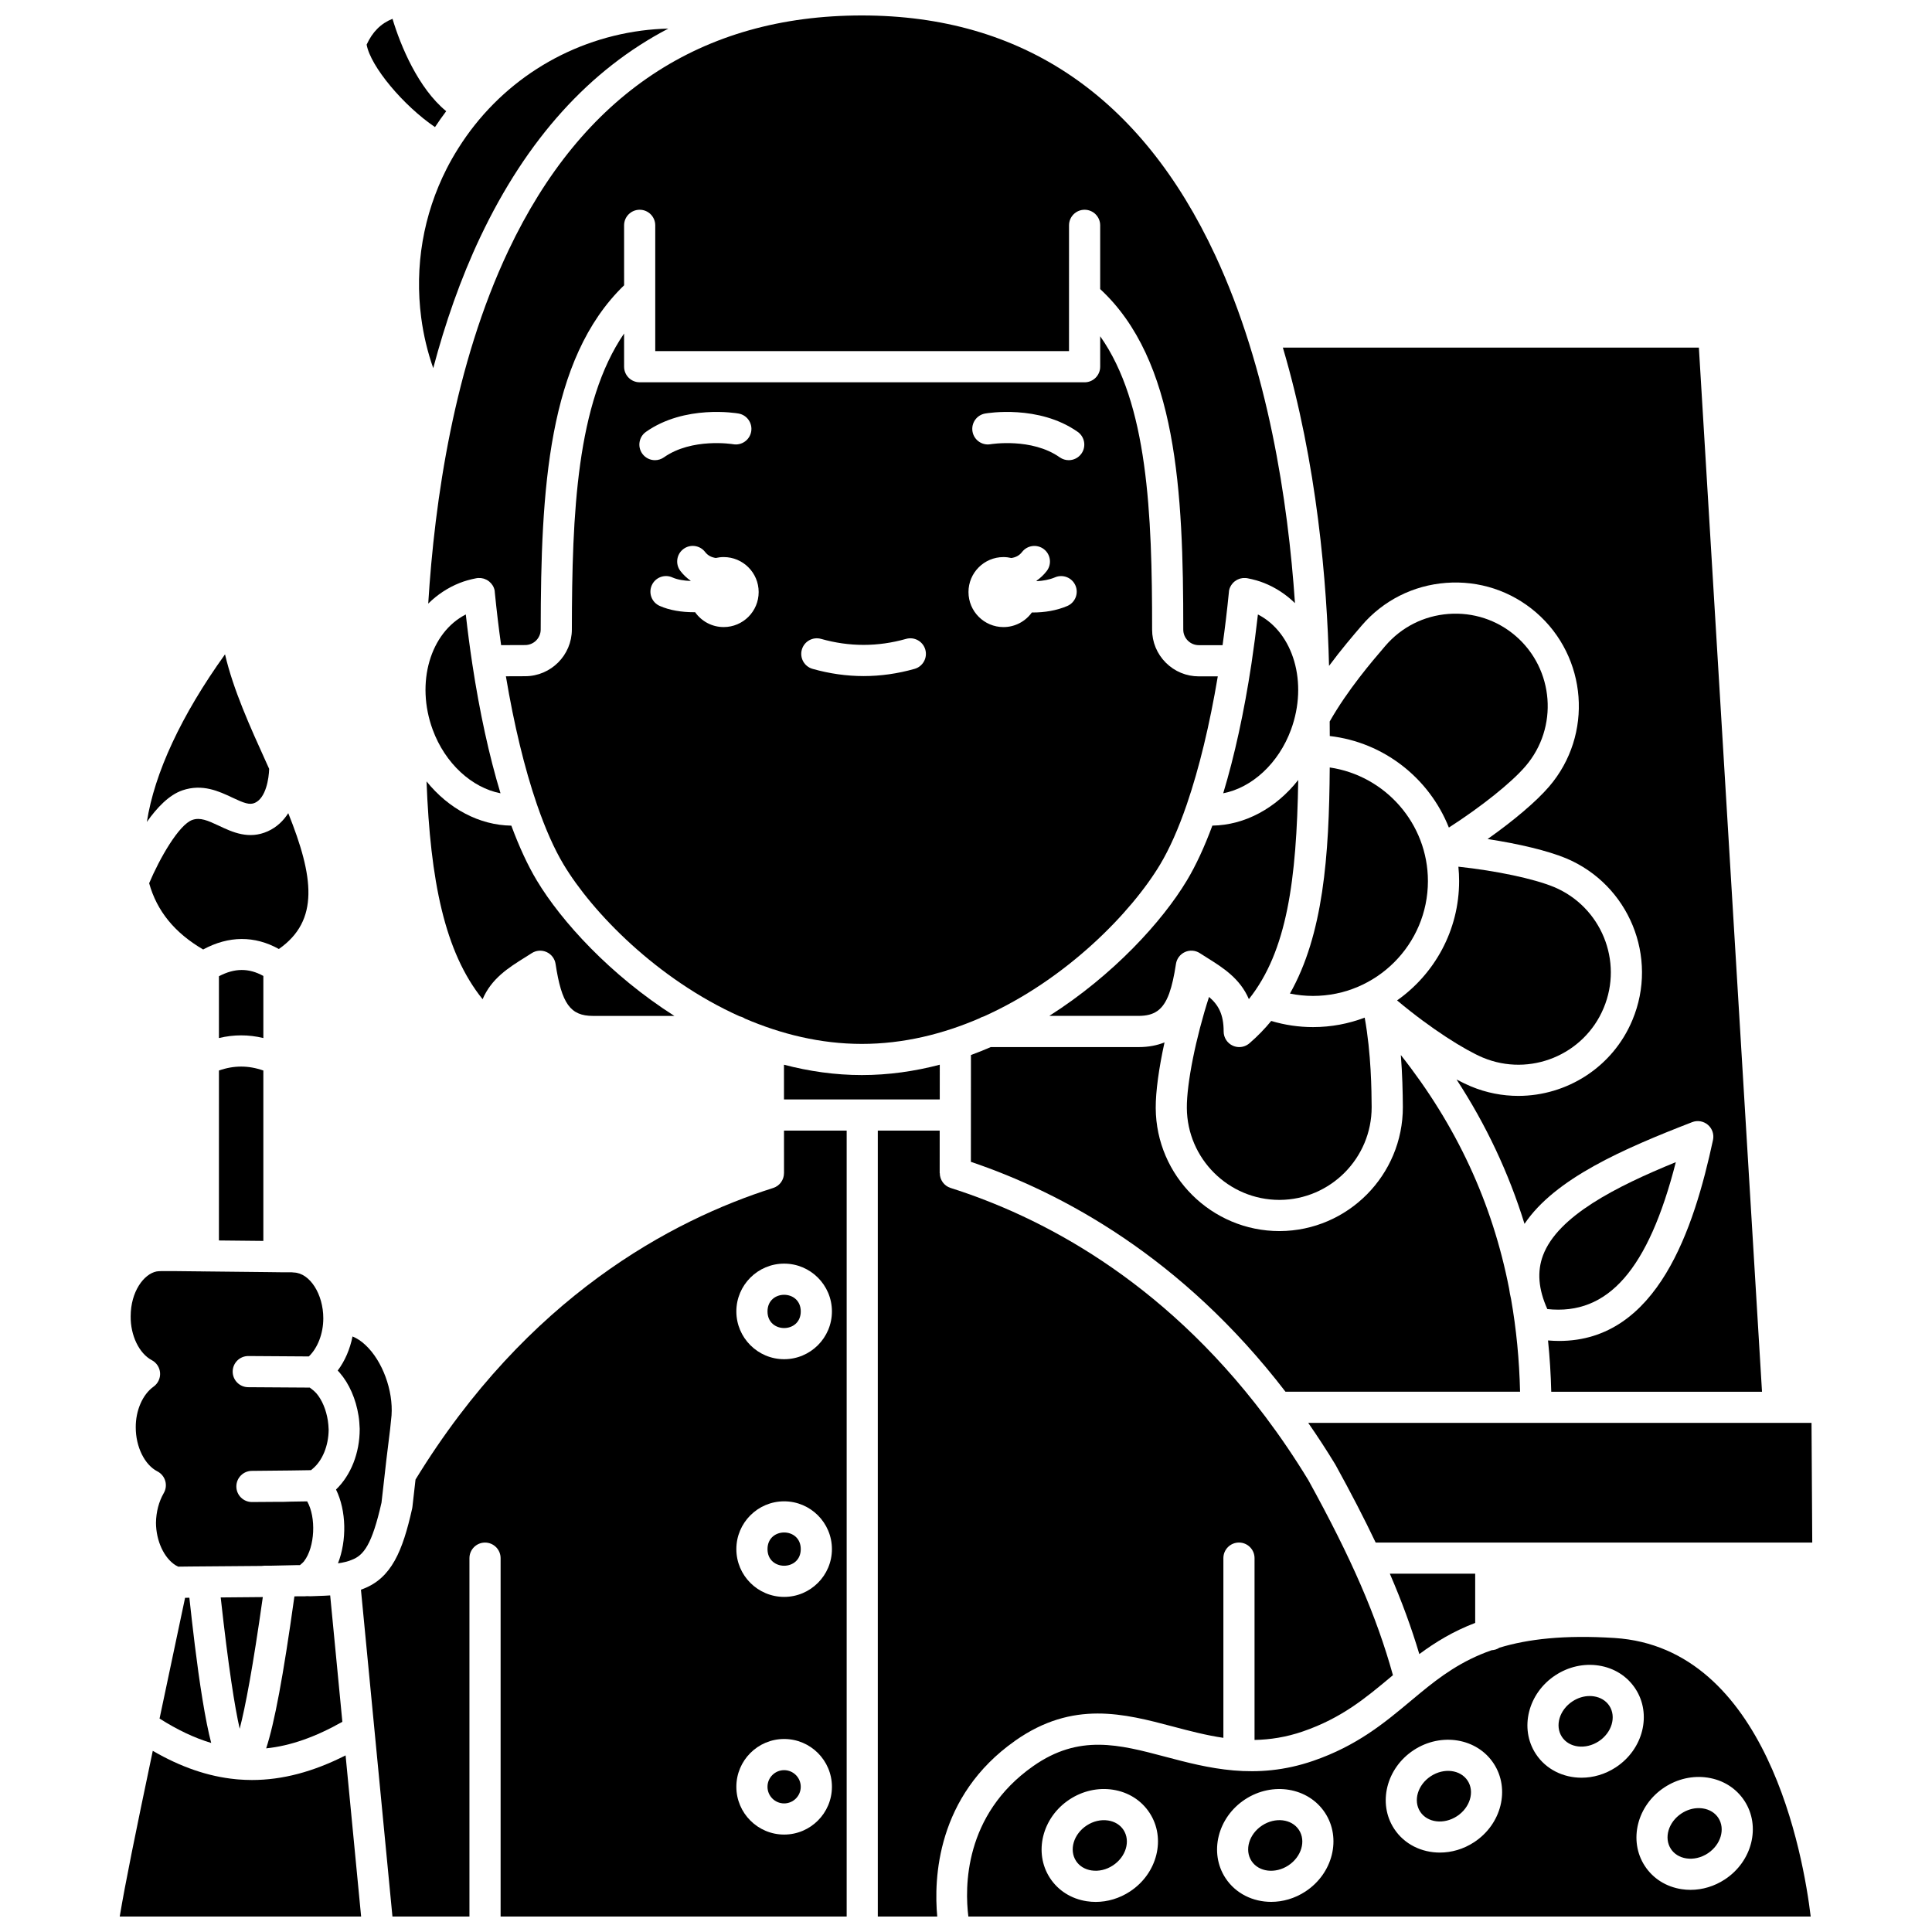
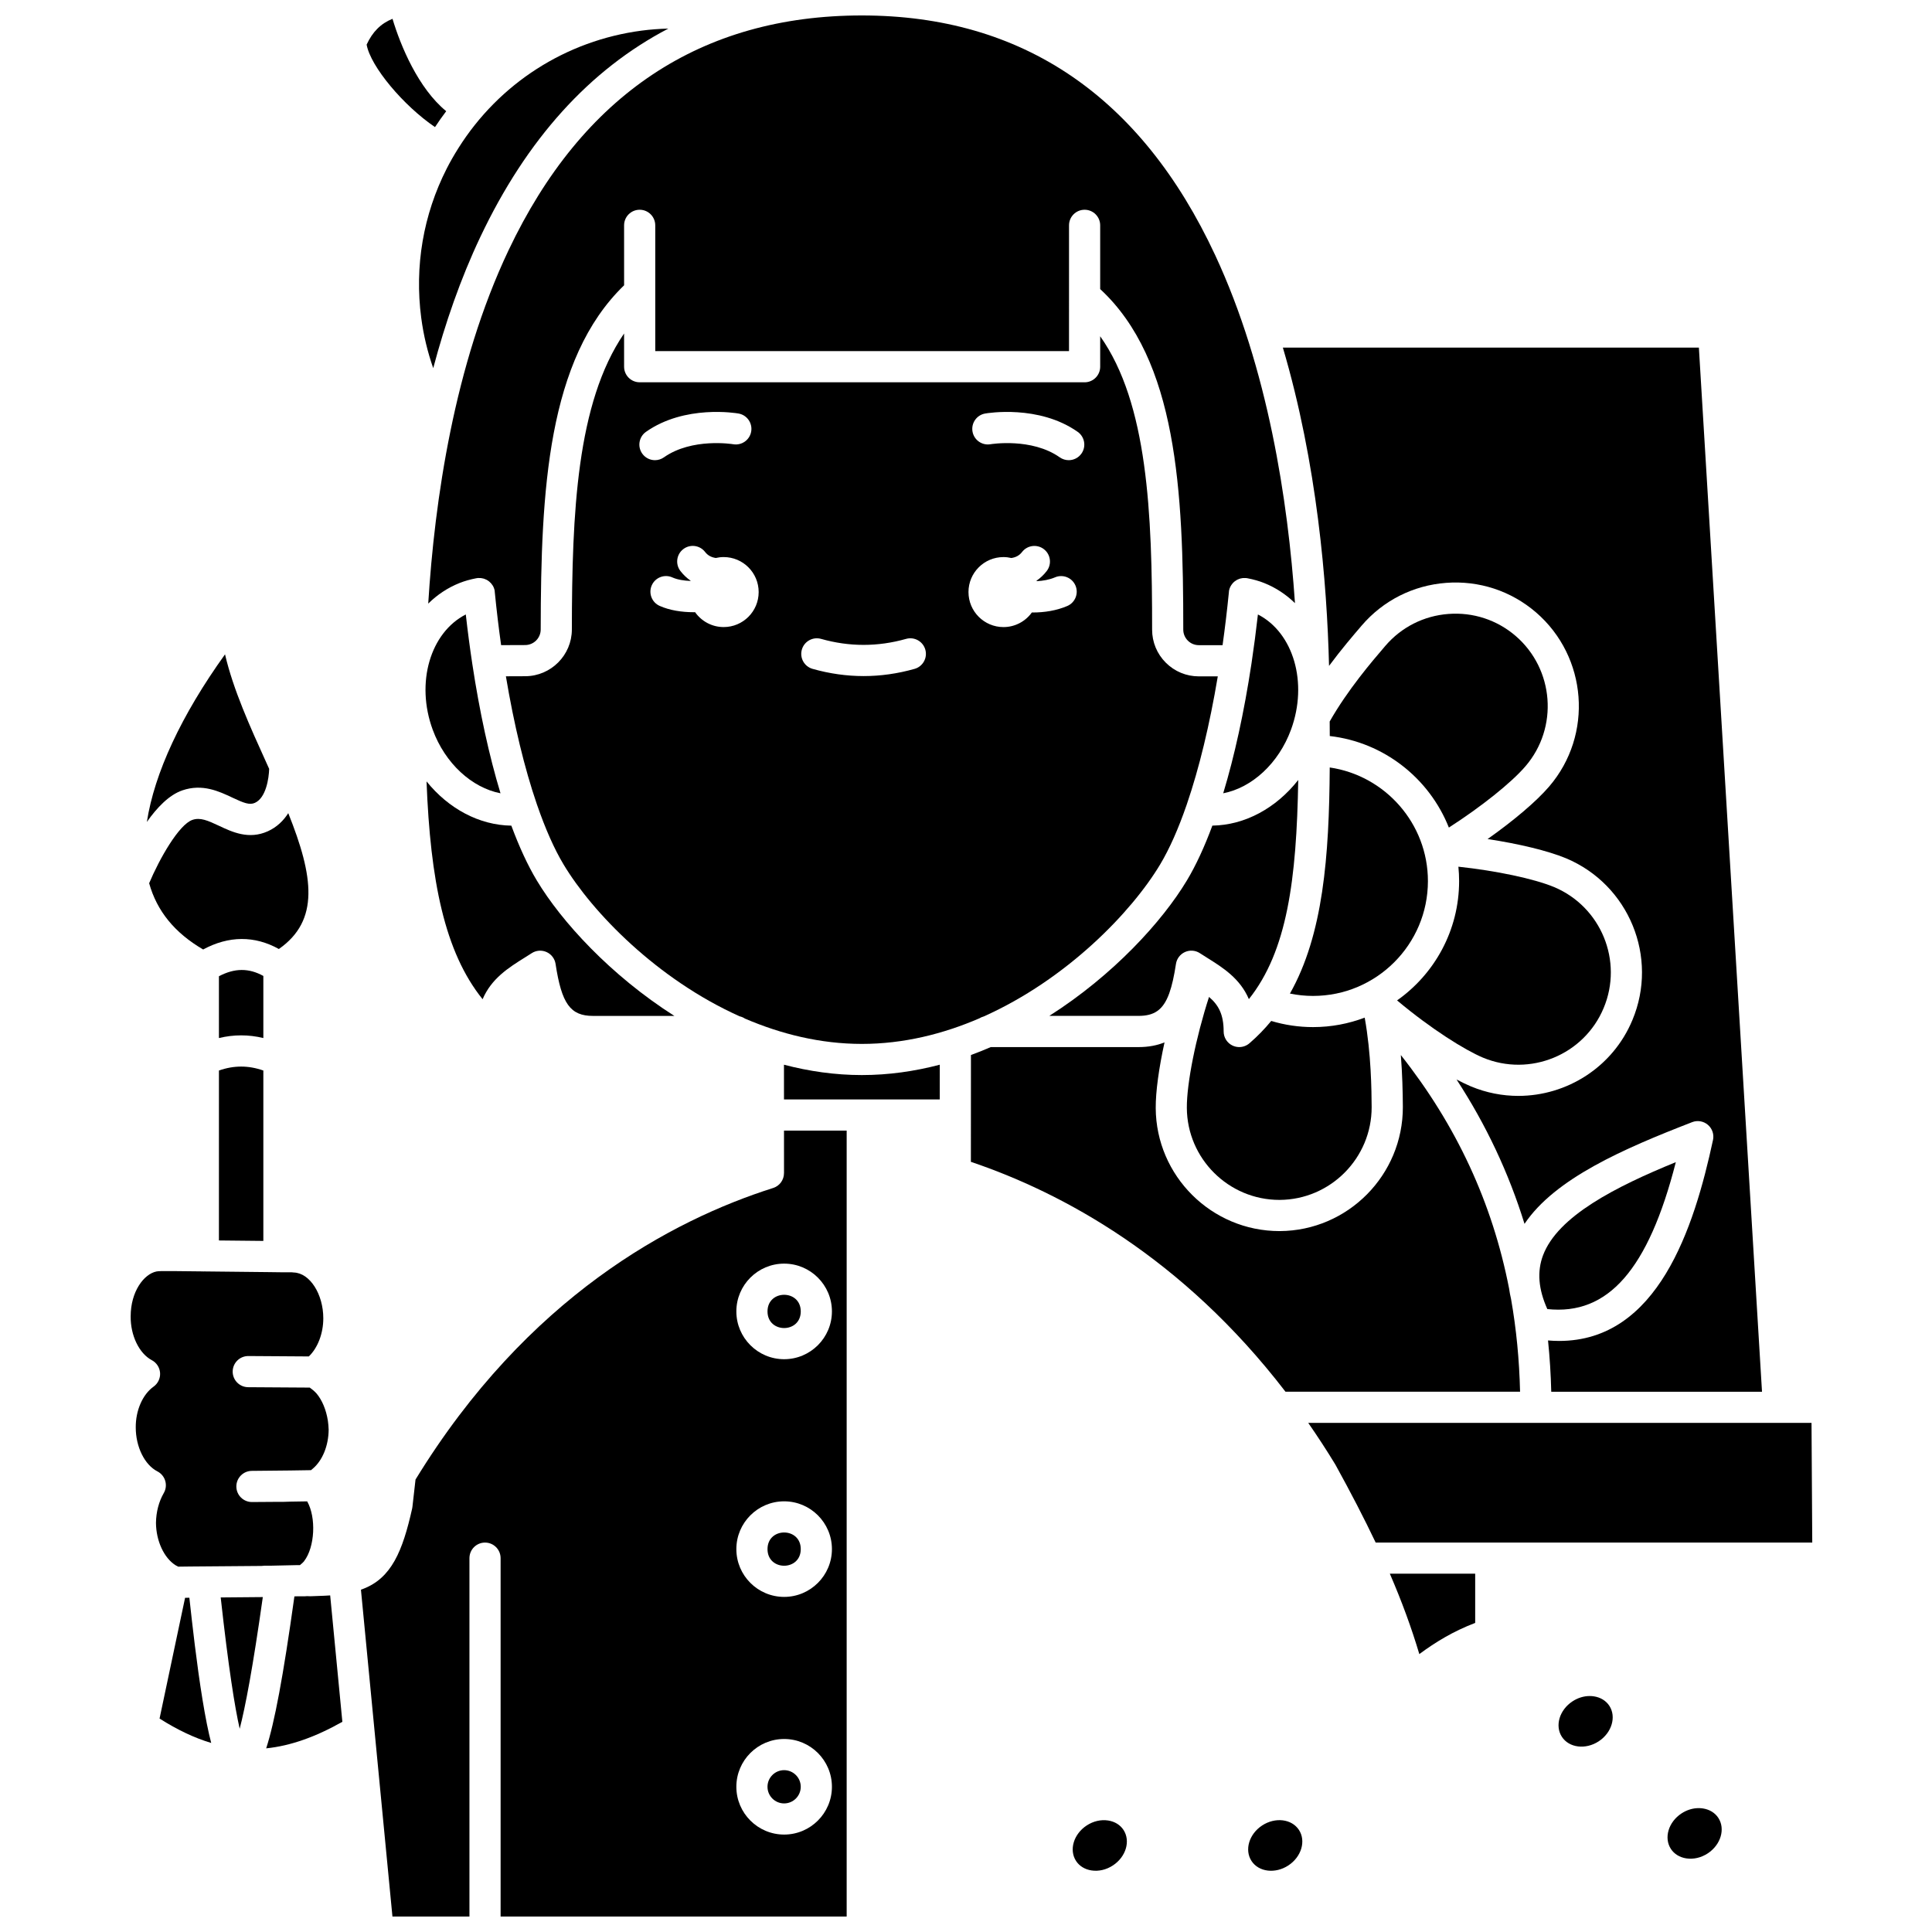
<svg xmlns="http://www.w3.org/2000/svg" width="800px" height="800px" version="1.1" viewBox="144 144 512 512">
  <defs>
    <clipPath id="f">
      <path d="m257 148.09h231v166.91h-231z" />
    </clipPath>
    <clipPath id="e">
      <path d="m241 148.09h22v29.906h-22z" />
    </clipPath>
    <clipPath id="d">
      <path d="m239 443h130v208.9h-130z" />
    </clipPath>
    <clipPath id="c">
      <path d="m376 443h138v208.9h-138z" />
    </clipPath>
    <clipPath id="b">
      <path d="m400 577h224v74.902h-224z" />
    </clipPath>
    <clipPath id="a">
-       <path d="m175 607h65v44.902h-65z" />
-     </clipPath>
+       </clipPath>
  </defs>
  <g clip-path="url(#f)">
    <path d="m278.77 210.32c-14.426 30.426-19.605 66.449-21.285 93.641 2.363-2.332 5.152-4.203 8.312-5.461 1.336-0.531 2.797-0.945 4.457-1.266 0.059-0.012 0.113-0.008 0.168-0.016 0.062-0.008 0.117-0.031 0.184-0.035 0.074-0.008 0.148 0.004 0.223 0 0.164-0.008 0.328-0.008 0.488 0.004 0.094 0.008 0.18 0.016 0.27 0.031 0.195 0.027 0.387 0.066 0.57 0.117 0.055 0.016 0.109 0.031 0.16 0.051 0.211 0.07 0.418 0.156 0.617 0.258 0.023 0.012 0.047 0.027 0.074 0.039 0.219 0.121 0.422 0.258 0.617 0.414 0.004 0.004 0.008 0.008 0.012 0.008 0.727 0.59 1.266 1.414 1.453 2.406 0.035 0.18 0.039 0.355 0.047 0.535 0.473 4.754 1.027 9.402 1.664 13.922l6.383-0.023c2.262-0.008 4.106-1.855 4.109-4.113 0.051-36.895 1.816-71.621 22.102-91.227l-0.004-15.891c0-2.281 1.848-4.129 4.129-4.129s4.129 1.848 4.129 4.129v33.332h109.65l0.004-33.332c0-2.281 1.848-4.129 4.129-4.129s4.129 1.848 4.129 4.129v16.895c20.328 18.812 22.039 53.414 22.02 90.246 0 1.098 0.43 2.137 1.207 2.914 0.781 0.781 1.816 1.207 2.918 1.207h6.289c0.637-4.535 1.195-9.199 1.668-13.969 0.012-0.168 0.012-0.332 0.047-0.5 0.137-0.711 0.461-1.328 0.891-1.844 0.004-0.004 0.008-0.012 0.012-0.016 0.16-0.191 0.336-0.367 0.527-0.523 0.02-0.016 0.039-0.031 0.059-0.047 0.176-0.141 0.363-0.266 0.562-0.375 0.043-0.023 0.09-0.051 0.133-0.074 0.18-0.094 0.363-0.168 0.555-0.234 0.074-0.023 0.145-0.047 0.223-0.07 0.172-0.047 0.344-0.082 0.523-0.105 0.102-0.016 0.203-0.027 0.309-0.035 0.156-0.012 0.312-0.008 0.469 0 0.074 0.004 0.148-0.008 0.227 0 0.062 0.008 0.121 0.027 0.18 0.035s0.113 0.004 0.168 0.016c1.66 0.32 3.117 0.73 4.457 1.266 3.102 1.234 5.84 3.062 8.176 5.336-1.848-27.102-7.152-62.184-21.141-92.211-19.641-42.156-51.145-63.531-93.637-63.531-42.555 0-74.059 20.938-93.633 62.227z" />
  </g>
  <path d="m504.71 309.95 0.156-0.18c5.695-6.633 13.633-10.645 22.363-11.305 8.723-0.66 17.18 2.109 23.809 7.805 13.672 11.785 15.238 32.496 3.5 46.168-3.367 3.934-9.391 9.031-16.312 13.918 8.328 1.262 15.98 3.106 20.789 5.098 16.684 6.996 24.566 26.223 17.59 42.867-5.219 12.531-17.406 20.098-30.234 20.102-4.199 0-8.461-0.809-12.574-2.523-1.168-0.492-2.449-1.113-3.801-1.828 7.82 11.988 13.836 24.754 18.016 38.262 8.094-12.039 26.25-19.91 44.422-26.953 1.414-0.551 3.019-0.277 4.172 0.707 1.156 0.984 1.676 2.523 1.359 4.008-5.012 23.34-14.641 53.266-40.77 53.266-0.961 0-1.949-0.047-2.953-0.129 0.457 4.465 0.746 8.992 0.855 13.59h55.852l-16.73-276.71h-110.25c9.09 30.723 11.699 62.441 12.238 84.352 3.262-4.398 6.387-8.043 8.5-10.508z" />
  <path d="m255.63 228.23c0.605 4.613 1.691 9.082 3.18 13.336 3.148-11.855 7.219-23.668 12.492-34.789 12.27-25.879 28.941-44.309 49.816-55.203-2.356 0.062-4.711 0.23-7.062 0.539-20.086 2.641-37.797 14-48.59 31.164-1.184 1.879-2.223 3.703-3.094 5.426-6.207 12.211-8.535 25.875-6.742 39.527z" />
  <path d="m480.89 414.56c-1.73 2.106-3.648 4.086-5.785 5.926-0.766 0.656-1.723 1-2.695 1-0.582 0-1.172-0.125-1.723-0.375-1.469-0.672-2.406-2.141-2.406-3.754 0-4.57-1.398-7.047-3.875-9.16-3.508 10.84-5.918 22.883-5.879 29.398 0.07 13.465 11.074 24.391 24.535 24.391h0.066c13.469-0.07 24.41-11.105 24.375-24.602-0.031-4.348-0.105-14.09-1.844-23.703-4.258 1.617-8.867 2.508-13.684 2.508-3.801 0-7.516-0.551-11.086-1.629z" />
  <path d="m484.67 512.82h62.164c-0.199-8.473-0.996-16.652-2.387-24.562-0.223-0.934-0.395-1.859-0.52-2.777-4.449-22.754-13.953-43.23-28.691-61.883 0.395 4.984 0.508 9.699 0.535 13.75 0.047 18.055-14.578 32.805-32.602 32.902h-0.086c-18.008 0-32.711-14.605-32.805-32.602-0.027-4.367 0.84-10.613 2.332-17.41-1.926 0.785-4.188 1.25-6.875 1.25h-39.176c-1.727 0.746-3.473 1.453-5.25 2.102l-0.016 28.305c24.125 8.152 55.961 25.23 83.375 60.926z" />
  <path d="m588.11 451.98c-15.883 6.488-31.277 14.285-35.195 24.703-1.605 4.277-1.234 8.949 1.141 14.234 16.078 1.723 26.773-10.449 34.055-38.938z" />
  <path d="m202.03 362.84c-3.023-1.426-4.977-2.262-7.019-1.566-3.613 1.234-8.754 10.316-11.484 16.793 2.055 7.375 6.758 13.145 14.309 17.555 6.777-3.66 13.629-3.703 20.066-0.125 10.82-7.562 9.227-19.188 2.492-36-1.254 1.961-2.992 3.699-5.414 4.797-5.043 2.277-9.426 0.207-12.949-1.453z" />
  <path d="m192.34 353.45c5.312-1.812 9.691 0.254 13.211 1.914 3.094 1.461 4.598 2.035 6.008 1.395 2.941-1.332 3.695-6.473 3.773-9-0.242-0.535-0.48-1.07-0.73-1.613-4.344-9.574-8.793-19.383-10.969-28.738-11.602 16.156-18.719 31.496-20.711 44.414 2.676-3.809 5.891-7.168 9.418-8.371z" />
  <path d="m213.79 427.7c-3.941-1.391-7.828-1.395-11.77 0l-0.004 45.035 11.773 0.121z" />
-   <path d="m233.57 558.3c1.449-0.207 2.594-0.492 3.535-0.879 0.035-0.016 0.074-0.027 0.109-0.043 3.16-1.191 5.359-3.973 7.891-15.176l0.91-8.004c0.004-0.027 0.004-0.051 0.008-0.078l0.379-3.344 0.98-7.992 0.379-3.684c0.469-6.621-2.414-14.438-6.871-18.613-1.109-1.062-2.269-1.82-3.469-2.312-0.672 3.375-2.016 6.496-3.926 9.039 0.152 0.156 0.301 0.316 0.449 0.477 0.012 0.012 0.02 0.027 0.031 0.043s0.027 0.023 0.039 0.039c2.527 2.914 4.301 6.965 5 11.406 0.191 1.137 0.25 2.269 0.305 3.363 0.004 0.074 0.004 0.145 0.004 0.219 0 6.297-2.324 12.168-6.273 15.977 2.762 5.648 2.875 13.5 0.52 19.562z" />
  <path d="m227.52 566.98c-0.371 0.02-0.797 0.043-1.266 0.043-0.273 0-0.559-0.008-0.859-0.027-0.066 0.004-0.129 0.004-0.191 0.008-0.148 0.016-0.293 0.031-0.441 0.031h-1.988l-0.754 0.023c-2.992 21.445-5.289 33.527-7.481 40.273 6.445-0.66 13.055-3.008 20.188-7.035l-3.227-33.496c-1.012 0.07-2.086 0.121-3.277 0.152-0.258 0-0.48 0.016-0.703 0.027z" />
  <g clip-path="url(#e)">
    <path d="m259.28 177.68c0.945-1.441 1.938-2.848 2.969-4.211-7.402-6.07-12.078-17.285-14.23-24.484-3.086 1.234-5.316 3.469-6.856 6.84 1.039 5.82 9.797 16.219 18.117 21.855z" />
  </g>
  <path d="m282.97 397.83c0.641-0.402 1.285-0.805 1.93-1.223 1.176-0.766 2.66-0.879 3.941-0.305s2.18 1.758 2.391 3.148c1.605 10.559 3.922 13.777 9.91 13.777h21.574c-16.953-10.785-29.953-25.055-36.449-35.879-2.406-4.008-4.668-8.906-6.758-14.543-8.5-0.121-16.637-4.484-22.473-11.727 1.008 26.234 4.758 45.219 14.859 57.727 2.344-5.508 6.906-8.363 11.074-10.977z" />
  <path d="m351.76 426.16 0.004 9.203h41.281l0.004-9.203c-6.629 1.738-13.535 2.742-20.645 2.742s-14.016-1.004-20.645-2.742z" />
  <path d="m491.98 407.93c16.781 0 30.434-13.652 30.434-30.434 0-15.25-11.34-27.965-26.02-30.109-0.148 23.539-1.727 44.324-10.547 59.918 2 0.41 4.051 0.625 6.133 0.625z" />
  <path d="m534.94 574.09v-13.047h-22.621c3.199 7.398 5.738 14.344 7.816 21.309 4.219-3.125 8.922-6.019 14.805-8.262z" />
  <path d="m551.02 521.08h-60.324c2.422 3.492 4.805 7.129 7.129 10.949 0.031 0.051 0.062 0.102 0.09 0.152 4.121 7.477 7.629 14.254 10.652 20.613h115.7l-0.195-31.711h-73.051z" />
  <path d="m404.68 413.38c21.988-9.836 39.168-27.617 46.766-40.285 2.484-4.144 4.836-9.465 6.996-15.719 0.031-0.109 0.07-0.211 0.109-0.316 3.231-9.434 6.023-20.965 8.176-33.816h-5.019c-3.309 0-6.418-1.289-8.758-3.625-2.34-2.34-3.629-5.449-3.629-8.758 0.016-30.848-1.156-59.953-13.762-77.75v8.074c0 2.281-1.848 4.129-4.129 4.129l-117.91-0.004c-2.281 0-4.129-1.848-4.129-4.129l-0.004-8.801c-12.574 18.398-13.801 47.586-13.84 78.461-0.008 6.789-5.543 12.336-12.336 12.363l-5.144 0.02c2.152 12.855 4.945 24.391 8.176 33.824 0.043 0.109 0.082 0.219 0.117 0.332 2.156 6.25 4.508 11.574 6.992 15.715 7.586 12.645 24.727 30.395 46.664 40.242 0.508 0.113 0.98 0.316 1.398 0.598 9.578 4.113 20.031 6.711 30.988 6.711 11.023 0 21.535-2.629 31.16-6.785 0.34-0.215 0.715-0.375 1.117-0.48zm0.391-159.79c0.574-0.102 14.227-2.402 24.531 4.859 1.863 1.312 2.309 3.891 0.996 5.754-0.805 1.141-2.082 1.75-3.379 1.75-0.82 0-1.652-0.246-2.375-0.754-7.461-5.258-18.242-3.492-18.352-3.473-2.242 0.387-4.379-1.121-4.769-3.363-0.387-2.242 1.105-4.379 3.348-4.773zm-90.879 10.609c-1.312-1.863-0.867-4.441 0.996-5.754 10.305-7.258 23.957-4.957 24.531-4.856 2.246 0.395 3.746 2.539 3.352 4.785-0.395 2.242-2.535 3.738-4.773 3.352-0.188-0.031-10.918-1.762-18.352 3.473-0.723 0.508-1.551 0.754-2.375 0.754-1.297 0-2.57-0.609-3.379-1.754zm21.594 45.98c-3.137 0-5.902-1.562-7.582-3.945-0.121 0-0.238 0.008-0.363 0.008-3.117 0-6.348-0.48-9.027-1.676-2.082-0.93-3.016-3.371-2.086-5.457 0.93-2.082 3.371-3.019 5.457-2.086 1.344 0.602 3.074 0.871 4.812 0.938 0.008-0.023 0.016-0.047 0.023-0.07-1.004-0.703-1.914-1.551-2.703-2.574-1.391-1.809-1.051-4.402 0.758-5.789 1.809-1.391 4.402-1.051 5.789 0.758 0.766 0.996 1.762 1.426 2.832 1.586 0.672-0.156 1.367-0.242 2.086-0.242 5.121 0 9.273 4.152 9.273 9.273 0.004 5.125-4.148 9.277-9.27 9.277zm50.59 11.078c-4.477 1.27-9.023 1.91-13.516 1.91-4.492 0-9.039-0.645-13.516-1.91-2.195-0.621-3.469-2.902-2.848-5.098 0.621-2.195 2.902-3.469 5.098-2.848 7.488 2.121 15.039 2.121 22.527 0 2.195-0.621 4.477 0.652 5.098 2.848 0.625 2.191-0.652 4.477-2.844 5.098zm14.281-20.352c0-5.121 4.152-9.273 9.273-9.273 0.719 0 1.414 0.09 2.086 0.246 1.074-0.16 2.066-0.586 2.832-1.586 1.387-1.809 3.981-2.148 5.789-0.758s2.148 3.981 0.758 5.789c-0.789 1.023-1.695 1.871-2.703 2.574 0.012 0.039 0.031 0.078 0.043 0.117 1.648-0.078 3.348-0.371 4.852-1.012 2.094-0.898 4.523 0.074 5.422 2.172 0.898 2.098-0.074 4.523-2.172 5.422-2.875 1.23-6.09 1.719-9.133 1.719-0.086 0-0.168-0.008-0.25-0.008-1.684 2.344-4.426 3.875-7.531 3.875-5.113-0.004-9.266-4.156-9.266-9.277z" />
  <path d="m514.24 409.12c9.137 7.668 18.031 13.172 22.746 15.16 12.457 5.188 26.82-0.707 32-13.145 5.223-12.453-0.68-26.832-13.145-32.059-5.356-2.219-15.344-4.32-25.352-5.394 0.125 1.258 0.191 2.531 0.191 3.816-0.004 13.055-6.508 24.609-16.441 31.621z" />
  <path d="m548.27 347.06c8.785-10.23 7.609-25.719-2.613-34.531-4.949-4.25-11.27-6.324-17.801-5.828-6.527 0.492-12.465 3.492-16.715 8.445l-0.152 0.18c-3.473 4.051-9.816 11.461-14.609 19.875 0.008 1.293 0.016 2.578 0.023 3.856 14.383 1.645 26.402 11.246 31.562 24.258 8.531-5.484 16.551-11.867 20.305-16.254z" />
  <path d="m477.36 306.84c-0.496 4.398-1.059 8.691-1.684 12.855-0.016 0.113-0.027 0.227-0.051 0.336-1.934 12.742-4.465 24.309-7.461 34.199 7.598-1.477 14.672-7.898 17.965-16.855 4.578-12.449 0.629-25.73-8.77-30.535z" />
  <path d="m276.64 354.23c-3.004-9.91-5.535-21.504-7.473-34.273v-0.004c-0.645-4.25-1.219-8.629-1.727-13.117-9.398 4.809-13.348 18.09-8.77 30.539 3.293 8.957 10.375 15.379 17.969 16.855z" />
  <path d="m458.53 377.34c-6.496 10.828-19.492 25.098-36.449 35.879h23.648c4.117 0 6.496-1.52 8.105-5.898 0.012-0.043 0.027-0.082 0.043-0.125 0.711-1.977 1.273-4.519 1.766-7.754 0.211-1.387 1.113-2.57 2.391-3.148 1.281-0.574 2.766-0.461 3.941 0.305 0.645 0.418 1.289 0.824 1.93 1.223 4.164 2.609 8.719 5.465 11.059 10.957 10.137-12.719 12.645-31.602 13.082-58.078-5.856 7.457-14.117 11.969-22.758 12.094-2.09 5.641-4.352 10.539-6.758 14.547z" />
  <path d="m213.79 419.09v-16.453c-3.867-2.137-7.613-2.109-11.773 0.078v16.379c3.922-0.949 7.856-0.949 11.773-0.004z" />
  <g clip-path="url(#d)">
    <path d="m351.77 454.89h-0.004c0 1.75-1.105 3.375-2.863 3.934-26.934 8.547-65.168 28.895-94.785 77.27l-0.824 7.266c-0.016 0.148-0.043 0.293-0.074 0.438-2.531 11.301-5.481 18.414-13.031 21.289-0.176 0.07-0.359 0.133-0.535 0.199l8.348 86.621h20.406v-94.98c0-2.281 1.848-4.129 4.129-4.129s4.129 1.848 4.129 4.129v94.98h91.711v-208.28h-16.609zm0.035 175.29c-6.984 0-12.664-5.68-12.664-12.664s5.68-12.664 12.664-12.664c6.984 0 12.664 5.68 12.664 12.664s-5.68 12.664-12.664 12.664zm0-62.984c-6.984 0-12.664-5.68-12.664-12.664s5.68-12.664 12.664-12.664c6.984 0 12.664 5.68 12.664 12.664 0 6.981-5.68 12.664-12.664 12.664zm12.664-75.656c0 6.984-5.68 12.664-12.664 12.664-6.984 0-12.664-5.68-12.664-12.664 0-6.984 5.68-12.664 12.664-12.664 6.984 0 12.664 5.68 12.664 12.664z" />
  </g>
  <path d="m437.66 626.45c-1.914-0.293-3.93 0.176-5.676 1.32-3.465 2.269-4.727 6.492-2.812 9.414 0.879 1.344 2.328 2.231 4.078 2.5 1.91 0.293 3.93-0.176 5.676-1.32 3.465-2.269 4.727-6.492 2.812-9.414-0.879-1.348-2.328-2.234-4.078-2.5z" />
  <g clip-path="url(#c)">
-     <path d="m413.08 605.27c15.293-10.73 28.793-7.156 41.844-3.699 4.332 1.148 8.727 2.301 13.285 2.973v-47.625c0-2.281 1.848-4.129 4.129-4.129s4.129 1.848 4.129 4.129v48.184c4.09-0.078 8.348-0.715 12.84-2.266 10.215-3.516 16.555-8.816 23.27-14.426 0.188-0.156 0.379-0.316 0.566-0.473-4.348-15.672-10.957-30.887-22.426-51.699-3.66-6.012-7.457-11.586-11.348-16.762-0.078-0.098-0.156-0.191-0.227-0.297-27.473-36.398-59.688-52.895-83.227-60.363-1.758-0.559-2.859-2.184-2.863-3.934h-0.027l0.004-11.258h-16.402v208.28h15.754c-0.918-9.883-0.258-31.926 20.699-46.633z" />
-   </g>
+     </g>
  <path d="m184.23 504.46c1.266 0.672 2.094 1.949 2.191 3.375 0.094 1.43-0.559 2.805-1.723 3.637-2.906 2.07-4.762 6.32-4.723 10.824 0 5.137 2.356 9.906 5.731 11.633 1.008 0.516 1.758 1.422 2.082 2.508 0.32 1.086 0.184 2.254-0.383 3.234-1.316 2.281-2.031 5.016-2.07 7.914 0.039 4.766 2.125 9.297 5.203 11.23 0.246 0.137 0.477 0.254 0.703 0.367l3.141-0.039 18.949-0.152c0.223-0.039 0.449-0.059 0.684-0.059h1.469l7.125-0.156h0.121 0.746c0.457-0.363 0.879-0.742 1.035-0.945 0.031-0.043 0.051-0.074 0.086-0.117 2.867-3.742 3.231-11.578 0.809-15.836l-4.375 0.07-1.691 0.051c-0.043 0-0.082 0.004-0.125 0.004h-1.258l-7.16 0.051h-0.031c-2.266 0-4.113-1.828-4.129-4.098-0.016-2.281 1.82-4.144 4.098-4.16l10.086-0.102c0.012 0 0.02 0.004 0.031 0.004s0.02-0.004 0.031-0.004l5.535-0.086c0.105-0.082 0.211-0.168 0.312-0.258 0.043-0.043 0.09-0.082 0.137-0.121 2.59-2.152 4.203-6.113 4.231-10.367-0.047-0.863-0.09-1.68-0.207-2.363-0.461-2.941-1.543-5.504-3.051-7.266-0.527-0.57-1.121-1.062-1.746-1.508l-16.328-0.105c-2.269-0.016-4.102-1.863-4.102-4.129v-0.027c0.016-2.269 1.863-4.102 4.129-4.102h0.027l16.027 0.105c2.352-2.262 3.832-6.074 3.832-10.098 0-6.445-3.578-12.008-7.812-12.145-0.176-0.004-0.352-0.023-0.527-0.051h-2.121l-1.273-0.016h-0.004-0.004l-2.711-0.035-17.16-0.184c-0.055 0.004-0.105 0.016-0.16 0.016-0.066 0-0.129-0.016-0.195-0.02l-6.809-0.074h-4.277c-0.406 0-0.84 0.035-1.152 0.09-3.328 0.668-6.844 5.305-6.844 11.895-0.059 5.078 2.254 9.844 5.602 11.613z" />
  <path d="m478.48 627.77c-3.465 2.269-4.727 6.492-2.812 9.414 1.914 2.922 6.289 3.449 9.754 1.18 3.465-2.269 4.727-6.492 2.812-9.414-1.91-2.922-6.285-3.453-9.754-1.18z" />
  <g clip-path="url(#b)">
-     <path d="m571.84 578.08c-13.312-0.844-22.938 0.281-30.488 2.578-0.594 0.398-1.301 0.629-2.062 0.672-7.969 2.785-13.555 6.93-18.938 11.363-0.004 0.004-0.012 0.008-0.016 0.012-0.824 0.676-1.641 1.359-2.465 2.047-6.992 5.84-14.223 11.883-25.875 15.895-15.238 5.246-27.961 1.879-39.188-1.094-12.254-3.246-22.84-6.047-34.988 2.477-18.465 12.957-18.141 32.316-17.195 39.871h223.23c-1.945-16.121-11.574-71.254-52.012-73.82zm-128.39 67.188c-2.762 1.809-5.914 2.758-9.074 2.758-0.793 0-1.59-0.059-2.379-0.18-4.098-0.629-7.555-2.809-9.734-6.137-4.41-6.731-2.078-16.082 5.195-20.848 3.453-2.262 7.523-3.176 11.453-2.574 4.094 0.629 7.555 2.809 9.734 6.137 4.41 6.723 2.082 16.078-5.195 20.844zm46.5 0c-2.832 1.855-6 2.746-9.074 2.746-4.828 0-9.422-2.195-12.113-6.309-4.41-6.731-2.078-16.082 5.195-20.848s16.777-3.168 21.188 3.562 2.078 16.082-5.195 20.848zm44.699-13.062c-2.832 1.855-6 2.746-9.074 2.746-4.828 0-9.422-2.195-12.113-6.309-4.41-6.731-2.078-16.082 5.195-20.848 7.273-4.766 16.781-3.168 21.188 3.562 4.41 6.731 2.082 16.082-5.195 20.848zm37.547-19.84c-2.828 1.855-6 2.746-9.074 2.746-4.828 0-9.422-2.195-12.113-6.305-4.41-6.731-2.078-16.082 5.195-20.848 3.457-2.266 7.523-3.176 11.453-2.574 4.094 0.629 7.555 2.809 9.734 6.137 4.414 6.727 2.082 16.078-5.195 20.844zm34.09 8.859c4.41 6.731 2.078 16.082-5.195 20.848-2.762 1.809-5.914 2.758-9.074 2.758-0.797 0-1.59-0.059-2.379-0.18-4.094-0.629-7.555-2.809-9.734-6.137-4.41-6.731-2.078-16.082 5.195-20.848 3.453-2.266 7.519-3.176 11.453-2.578 4.094 0.629 7.551 2.805 9.734 6.137z" />
-   </g>
+     </g>
  <path d="m594.17 623.17c-1.562 0-3.144 0.484-4.551 1.406-3.465 2.269-4.727 6.492-2.812 9.414 0.879 1.344 2.328 2.231 4.078 2.5 1.914 0.293 3.93-0.176 5.676-1.32 3.465-2.269 4.727-6.492 2.812-9.414-0.879-1.344-2.328-2.231-4.078-2.5-0.371-0.059-0.746-0.086-1.125-0.086z" />
  <path d="m566.41 593.55c-0.371-0.059-0.75-0.086-1.125-0.086-1.562 0-3.144 0.484-4.551 1.406-3.465 2.269-4.727 6.492-2.812 9.414 1.914 2.918 6.289 3.449 9.754 1.18 3.465-2.269 4.727-6.492 2.816-9.414-0.887-1.348-2.336-2.234-4.082-2.5z" />
-   <path d="m523.18 614.71c-3.465 2.269-4.727 6.492-2.812 9.414 1.914 2.922 6.289 3.449 9.754 1.18s4.727-6.492 2.812-9.414-6.293-3.449-9.754-1.18z" />
  <g clip-path="url(#a)">
    <path d="m210.78 615.72c-1.215 0-2.43-0.055-3.641-0.152-0.23-0.008-0.457-0.027-0.676-0.062-7.297-0.707-14.551-3.211-21.977-7.516-4.727 22.496-7.273 35.031-8.758 43.91h63.973l-4.117-42.703c-8.566 4.344-16.742 6.523-24.805 6.523z" />
  </g>
  <path d="m207.52 602.14c1.488-5.715 3.492-16.199 6.129-34.898l-11.16 0.098c2.059 18.617 3.731 29.082 5.031 34.801z" />
  <path d="m351.8 613.11c-2.43 0-4.406 1.977-4.406 4.406s1.977 4.406 4.406 4.406c2.43 0 4.406-1.977 4.406-4.406s-1.977-4.406-4.406-4.406z" />
  <path d="m193.05 567.43-2.312 10.934c-1.645 7.781-3.121 14.762-4.453 21.07 4.699 2.981 9.223 5.137 13.688 6.469-0.785-2.981-1.531-6.766-2.312-11.527-1.535-9.379-2.731-20.125-3.477-26.957z" />
  <path d="m356.21 491.54c0 5.875-8.812 5.875-8.812 0s8.812-5.875 8.812 0" />
  <path d="m356.21 554.53c0 5.875-8.812 5.875-8.812 0s8.812-5.875 8.812 0" />
</svg>